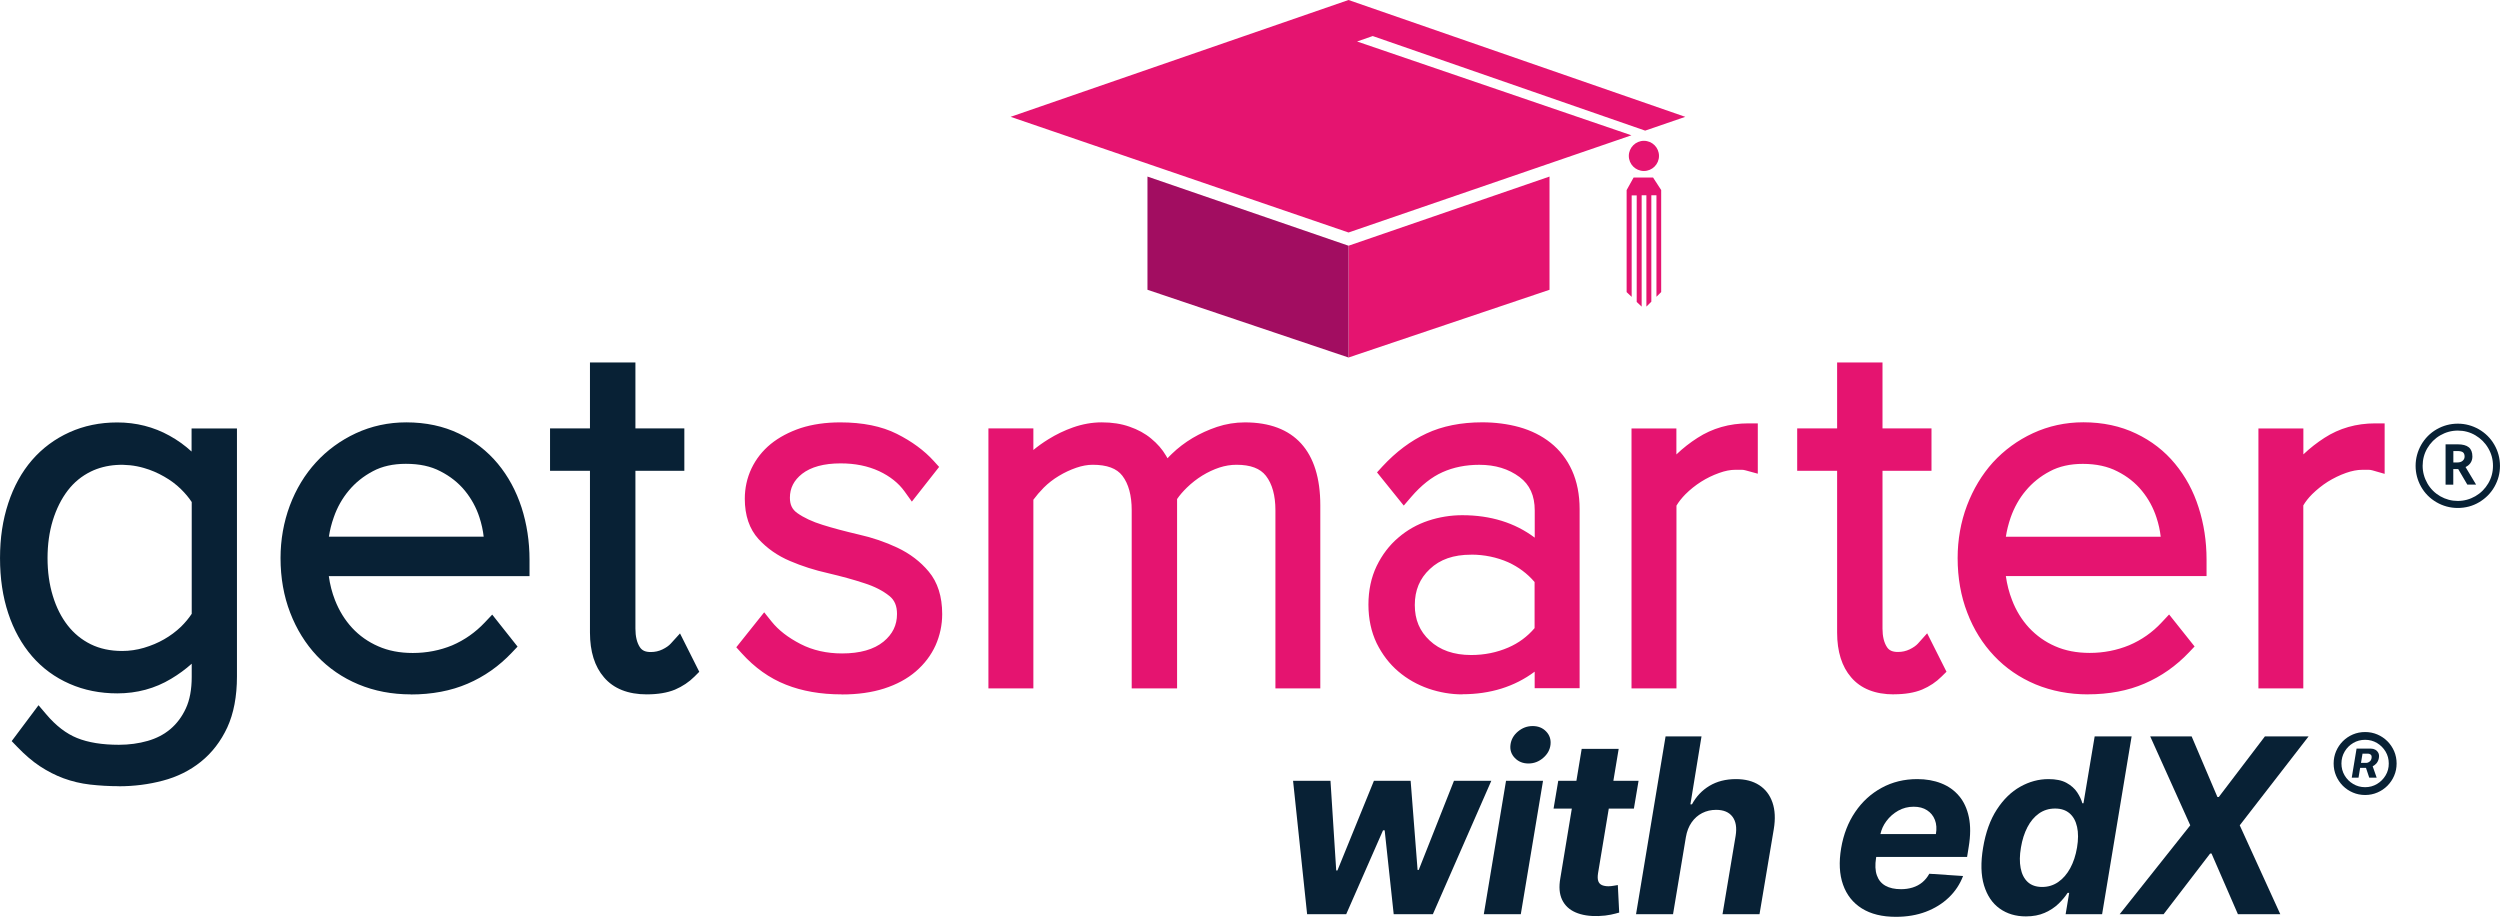
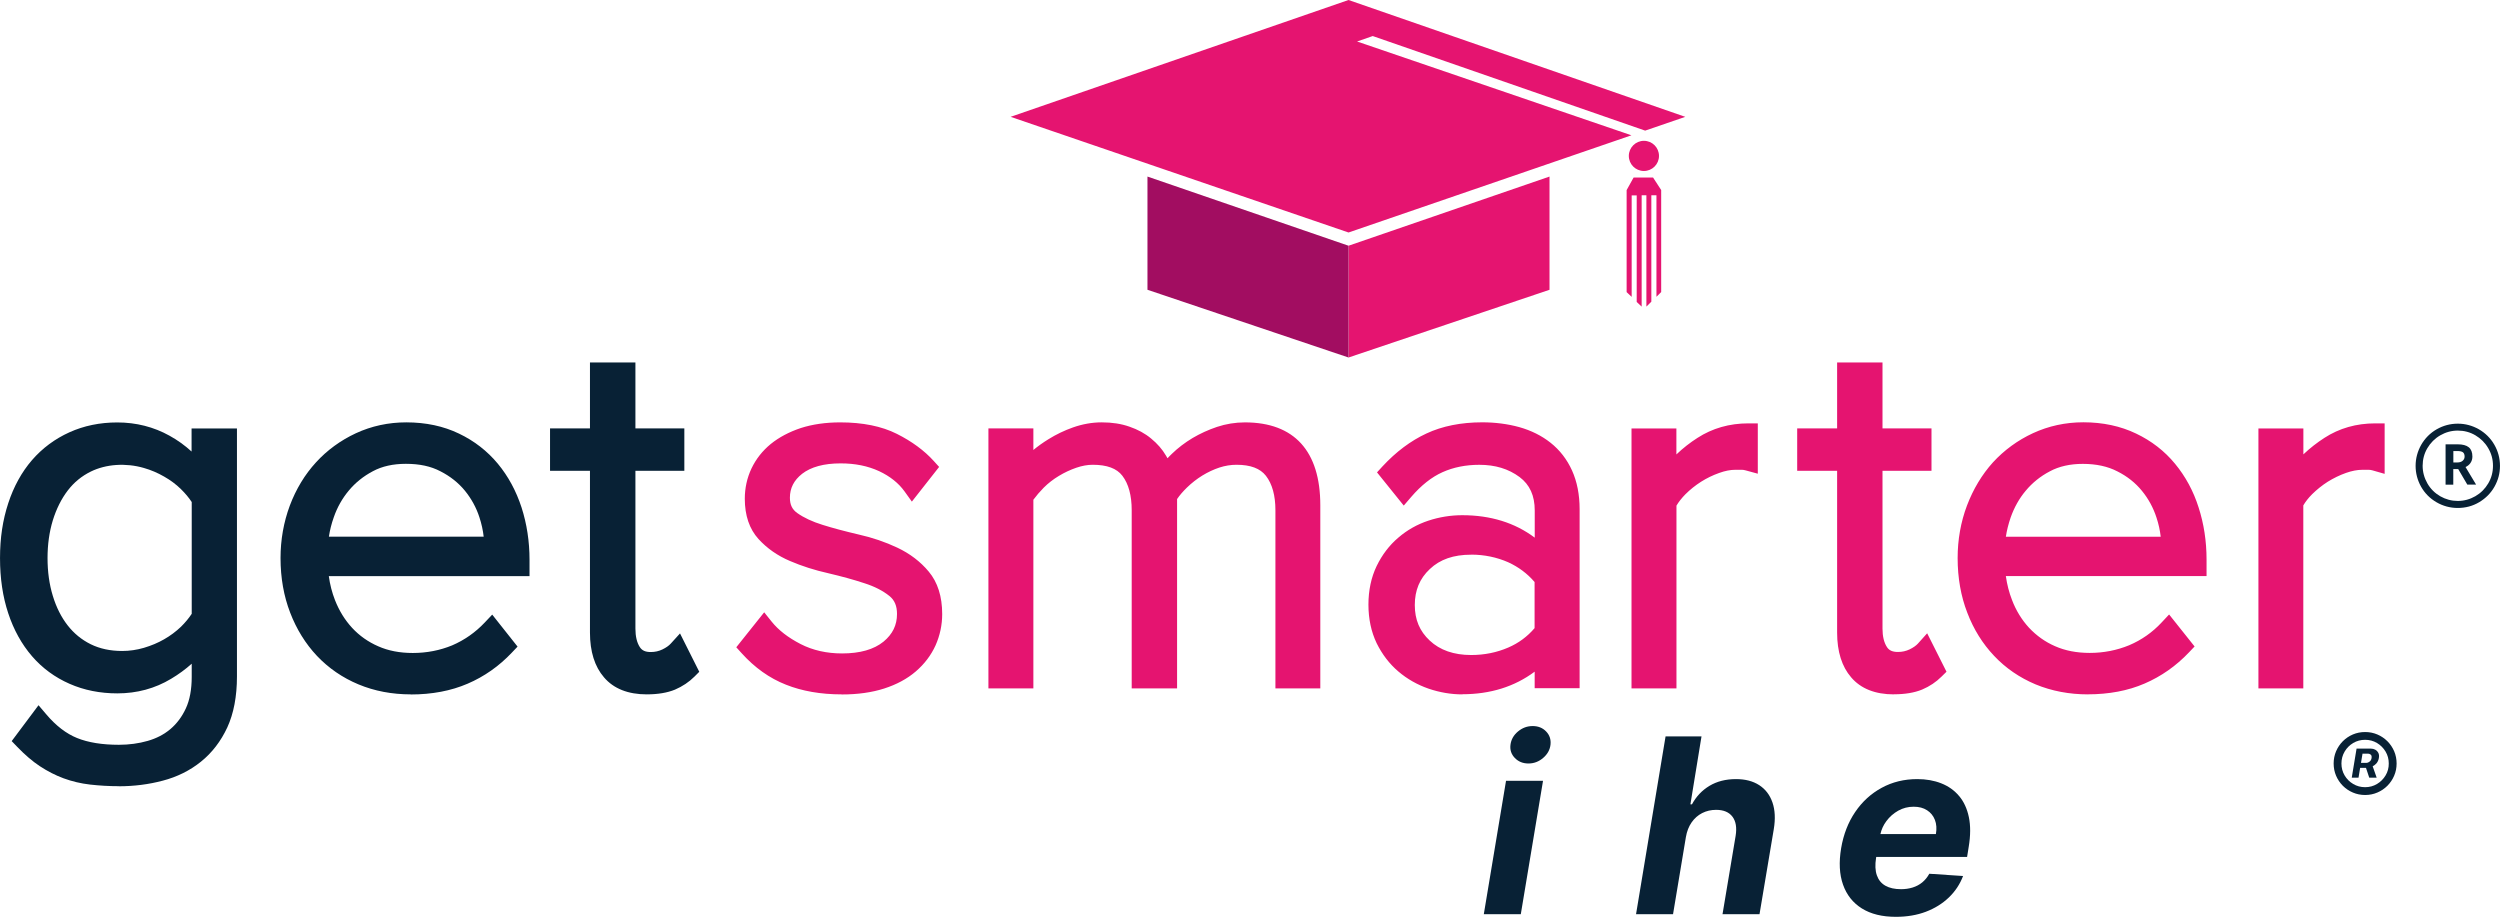
<svg xmlns="http://www.w3.org/2000/svg" id="Layer_1" viewBox="0 0 1440 528.09">
  <defs>
    <style>.cls-1{fill:#a20d61;}.cls-2{fill:#e51470;}.cls-3{fill:#082135;}</style>
  </defs>
  <path class="cls-2" d="m970.7,67.29L776.75,0l-194.64,67.29,194.64,66.63,162.95-55.99-158.02-54.03,9.01-3.14,156.92,54.48,23.04-7.91h0l.04-.04Zm-23.81,31.2c4.77,0,8.69-3.87,8.69-8.69s-3.91-8.69-8.69-8.69-8.69,3.91-8.69,8.69,3.87,8.69,8.69,8.69h0Zm-5.95,3.79l-4,7.22v58.76l2.9,2.73v-58.44h2.9v61.37l2.85,2.69v-64.15h2.73v64.15l2.85-2.85v-61.29h2.94v58.48l2.73-2.73v-58.76l-4.69-7.22h-11.21v.04Z" />
  <polygon class="cls-2" points="892.52 166.91 892.52 101.7 776.75 141.54 776.75 205.93 892.52 166.91 892.52 166.91" />
  <polygon class="cls-1" points="660.94 166.91 660.94 101.7 776.75 141.54 776.75 205.93 660.94 166.91 660.94 166.91" />
  <path class="cls-2" d="m1202.65,399.96c-10.72,0-20.88-1.92-30.14-5.75-9.22-3.87-17.25-9.38-23.86-16.39-6.65-7.01-11.87-15.37-15.5-24.92-3.67-9.46-5.55-20.06-5.55-31.44,0-10.56,1.79-20.76,5.38-30.26,3.59-9.46,8.6-17.82,14.97-24.88,6.48-7.05,14.23-12.72,23.04-16.8,9.01-4.16,18.76-6.28,29.03-6.28,11.21,0,21.45,2.2,30.34,6.48,8.85,4.2,16.43,10.07,22.43,17.37,6.04,7.3,10.64,15.78,13.62,25.24,3.02,9.34,4.57,19.41,4.57,29.97v9.5h-115.61c.69,4.89,1.88,9.54,3.55,13.78,2.32,6.12,5.63,11.46,9.79,15.99,4.28,4.57,9.3,8.16,15.01,10.64,5.79,2.57,12.48,3.87,19.98,3.87,7.99,0,15.66-1.51,22.75-4.44,7.1-3.02,13.38-7.42,18.64-13.09l4.32-4.61,14.68,18.43-3.26,3.43c-7.38,7.79-15.99,13.82-25.57,17.94-9.5,4.12-20.51,6.2-32.75,6.2h.12Zm-111.73,0c-10.81,0-19.13-3.3-24.67-9.83-5.34-6.16-8.07-14.84-8.07-25.77v-93.18h-23v-24.43h23v-37.97h26.14v37.97h28.22v24.43h-28.22v90.9c0,4.44.86,8.03,2.57,10.64,1.26,1.96,3.22,2.81,6.36,2.81,2.36,0,4.61-.49,6.73-1.51,2.08-1.02,3.71-2.16,4.73-3.3l5.34-5.95,11.13,22.14-2.81,2.77c-3.14,3.14-6.89,5.67-11.21,7.5-4.49,1.84-9.91,2.73-16.23,2.73v.04Zm-248.67,0c-6.4,0-12.97-1.1-19.41-3.3-6.44-2.24-12.32-5.55-17.41-9.91-5.18-4.4-9.34-9.91-12.48-16.27-3.14-6.57-4.73-14.03-4.73-22.22s1.59-15.7,4.73-22.22c3.14-6.48,7.34-11.99,12.48-16.35,5.1-4.4,10.93-7.67,17.33-9.79,6.28-2.08,12.85-3.14,19.53-3.14,16.23,0,30.26,4.32,41.72,12.93v-15.66c0-8.56-2.85-14.84-8.73-19.25-6.4-4.73-13.99-7.05-23.2-7.05-7.79,0-14.93,1.43-21.16,4.24-6.24,2.77-12.32,7.58-18.07,14.27l-4.28,4.98-15.41-19.13,3.18-3.47c7.75-8.36,16.23-14.72,25.28-18.92,9.13-4.28,19.98-6.44,32.17-6.44,7.5,0,14.68.94,21.33,2.77,6.81,1.92,12.89,4.93,18.02,9.01,5.3,4.2,9.46,9.58,12.36,15.99,2.9,6.44,4.36,13.91,4.36,22.22v103.17h-25.89v-9.54c-11.58,8.65-25.57,13.01-41.72,13.01v.08Zm-357.51,0c-11.99,0-22.75-1.88-32.05-5.59-9.46-3.71-18.02-9.83-25.49-18.11l-3.1-3.43,16.07-20.14,4.28,5.34c4,4.98,9.42,9.18,16.68,12.93,7.05,3.63,15.09,5.42,23.94,5.42,10.28,0,18.31-2.28,23.86-6.81,5.22-4.32,7.75-9.5,7.75-15.9,0-4.69-1.39-7.99-4.4-10.4-3.75-3.02-8.6-5.51-14.52-7.38-6.28-2.08-13.05-3.91-20.67-5.71-7.83-1.75-15.25-4.12-22.06-7.05-7.14-3.02-13.25-7.3-18.15-12.68-5.22-5.75-7.87-13.54-7.87-23.16,0-6.08,1.26-11.95,3.83-17.41,2.65-5.55,6.32-10.19,11.13-14.15,4.73-3.83,10.56-6.93,17.29-9.18,6.73-2.16,14.35-3.26,22.71-3.26,12.89,0,23.86,2.2,32.62,6.61,8.69,4.36,15.82,9.62,21.25,15.62l3.1,3.43-15.7,19.98-4.24-5.91c-3.43-4.77-8.36-8.69-14.6-11.62-6.57-3.02-13.82-4.49-22.22-4.49-9.58,0-17.05,2.04-22.14,5.99-4.77,3.75-7.05,8.28-7.05,13.78,0,4.04,1.3,6.73,4.2,8.81,3.79,2.69,8.73,5.02,14.68,6.85,5.87,1.84,12.44,3.59,20.76,5.55,7.87,1.75,15.33,4.32,22.18,7.54,7.34,3.47,13.42,8.11,18.15,13.82,5.14,6.12,7.75,14.35,7.75,24.47,0,6.24-1.3,12.32-3.83,18.02-2.57,5.67-6.4,10.72-11.38,15.01-4.93,4.24-11.05,7.54-18.19,9.83-7.05,2.28-15.25,3.43-24.39,3.43l-.16-.04Zm275.75-3.43h-25.85v-102.64c0-8.48-1.83-15.13-5.46-19.82-3.34-4.28-8.89-6.36-16.96-6.36-3.3,0-6.52.53-9.83,1.59-3.3,1.1-6.65,2.65-9.91,4.65-3.1,1.92-6.08,4.24-8.81,6.89-2.32,2.28-4.2,4.44-5.67,6.61v109.08h-26.14v-102.64c0-8.48-1.79-15.17-5.38-19.86-3.26-4.24-8.85-6.32-17.09-6.32-2.94,0-6.12.57-9.46,1.71-3.38,1.18-6.77,2.73-9.99,4.69-3.26,1.96-6.12,4.16-8.77,6.81-2.28,2.32-4.24,4.61-5.95,6.93v108.68h-25.89v-149.78h25.89v12.44c2.49-2.08,5.34-4.12,8.56-6.12,4.57-2.85,9.26-5.1,14.31-6.89,5.46-1.92,11.01-2.9,16.47-2.9,6.04,0,11.3.82,16.03,2.49,4.77,1.63,8.97,3.91,12.44,6.81,3.63,2.98,6.44,6.2,8.56,9.83.29.49.61,1.02.9,1.55.82-.86,1.63-1.75,2.53-2.57,3.47-3.38,7.5-6.44,11.91-9.09,4.36-2.57,9.09-4.73,14.03-6.4,5.14-1.71,10.56-2.61,16.11-2.61,28.42,0,43.43,16.52,43.43,47.75v105.54-.04Zm566.25,0h-25.89v-149.74h25.89v14.93c3.79-3.59,7.87-6.77,12.11-9.5,8.56-5.55,18.39-8.36,29.24-8.36h5.46v29.08l-6.97-2c-.82-.24-1.51-.33-2.12-.33h-3.83c-2.85,0-5.99.61-9.34,1.79-3.67,1.3-7.1,2.98-10.48,5.06-3.26,2.08-6.2,4.44-9.01,7.18-2.16,2.16-3.87,4.36-5.1,6.48v105.33l.04.08Zm-361.14,0h-25.85v-149.74h25.85v14.97c3.79-3.63,7.87-6.81,12.15-9.54,8.6-5.55,18.43-8.36,29.28-8.36h5.46v28.99l-6.89-1.88c-.9-.24-1.59-.37-2.16-.37h-3.87c-2.9,0-5.99.61-9.38,1.84-3.67,1.3-7.18,3.02-10.4,5.06-3.26,2.08-6.28,4.49-8.97,7.18-2.16,2.2-3.91,4.4-5.18,6.57v105.29h-.04Zm-118.22-77.03c-10.15,0-17.94,2.69-23.81,8.28-5.83,5.46-8.65,12.23-8.65,20.72s2.81,15.05,8.6,20.47c5.87,5.51,13.86,8.32,23.86,8.32,7.67,0,14.84-1.47,21.41-4.32,5.87-2.53,10.97-6.28,15.13-11.17v-26.55c-4.16-4.89-9.3-8.69-15.17-11.38-6.61-2.9-13.78-4.4-21.33-4.4l-.04.04Zm308-10.36h89.18c-.41-3.67-1.22-7.38-2.45-11.09-1.83-5.63-4.65-10.81-8.36-15.33-3.75-4.61-8.48-8.36-14.07-11.17-5.55-2.9-12.23-4.36-19.98-4.36-7.3,0-13.7,1.43-18.96,4.28-5.46,2.85-10.11,6.61-13.91,11.17-3.75,4.44-6.65,9.66-8.69,15.41-1.3,3.83-2.24,7.54-2.77,11.13v-.04Z" />
  <path class="cls-3" d="m68.51,452.85c-5.67,0-11.3-.33-16.64-.94-5.34-.61-10.44-1.84-15.21-3.59-4.57-1.67-9.22-4.04-13.74-7.01-4.24-2.81-8.48-6.44-12.97-11.09l-3.22-3.34,15.46-20.67,4.44,5.22c5.55,6.57,11.54,11.17,17.74,13.66,6.4,2.61,14.52,3.91,24.1,3.91,5.87,0,11.46-.77,16.6-2.24,5.02-1.43,9.42-3.71,13.09-6.81,3.71-3.14,6.69-7.14,8.89-11.91,2.24-4.81,3.38-10.93,3.38-18.11v-7.63c-3.55,3.18-7.54,6.12-11.87,8.69-9.26,5.59-19.7,8.4-30.99,8.4-9.91,0-19.17-1.84-27.48-5.51-8.4-3.67-15.7-9.01-21.65-15.9-5.95-6.89-10.56-15.21-13.7-24.75-3.14-9.42-4.73-20.1-4.73-31.73s1.55-21.9,4.73-31.6c3.14-9.62,7.75-17.98,13.66-24.83,5.99-6.93,13.29-12.32,21.61-16.07,8.28-3.75,17.53-5.67,27.53-5.67,10.85,0,21,2.57,30.09,7.63,4.61,2.53,8.85,5.59,12.72,9.13v-13.29h26.14v142.85c0,11.46-1.88,21.33-5.55,29.32-3.71,7.99-8.81,14.64-15.21,19.78-6.32,5.1-13.74,8.77-22.02,10.93-7.95,2.12-16.47,3.22-25.36,3.22l.16-.04Zm304.09-52.89c-10.85,0-19.17-3.3-24.71-9.83-5.34-6.16-8.07-14.84-8.07-25.77v-93.18h-23v-24.43h23v-37.97h26.18v37.97h28.18v24.43h-28.18v90.9c0,4.49.86,8.07,2.53,10.64,1.3,2,3.22,2.85,6.32,2.85,2.37,0,4.65-.49,6.73-1.51,2.04-.98,3.71-2.16,4.77-3.34l5.34-5.87,11.09,22.1-2.77,2.77c-3.14,3.14-6.89,5.63-11.21,7.5-4.49,1.84-9.95,2.73-16.27,2.73h.08Zm-135.96,0c-10.85,0-20.96-1.92-30.14-5.75-9.22-3.83-17.25-9.38-23.9-16.39-6.61-7.01-11.79-15.37-15.46-24.92-3.67-9.5-5.55-20.06-5.55-31.44,0-10.52,1.79-20.67,5.34-30.22,3.59-9.54,8.65-17.9,15.09-24.92,6.36-6.97,14.11-12.64,22.96-16.76,8.97-4.16,18.76-6.28,29.03-6.28,11.25,0,21.45,2.16,30.38,6.48,8.73,4.16,16.27,9.99,22.39,17.37,5.95,7.18,10.56,15.7,13.66,25.24,3.02,9.42,4.57,19.53,4.57,29.97v9.5h-115.61c.65,4.81,1.84,9.42,3.55,13.82,2.45,6.2,5.67,11.42,9.87,15.99,4.2,4.53,9.26,8.11,15.01,10.6,5.75,2.57,12.44,3.87,19.94,3.87,8.07,0,15.7-1.51,22.71-4.4,7.01-3.02,13.33-7.42,18.72-13.13l4.32-4.57,14.6,18.43-3.26,3.43c-7.38,7.83-15.99,13.86-25.53,17.94-9.54,4.12-20.55,6.2-32.79,6.2l.08-.08Zm-184.36-28.87c5.22,2.57,11.3,3.87,18.06,3.87,4.24,0,8.44-.61,12.48-1.79,4.4-1.3,8.24-2.94,11.7-4.93,3.59-2.04,6.85-4.49,9.71-7.22,2.45-2.41,4.53-4.93,6.2-7.46v-64.39c-1.67-2.53-3.71-4.98-6.24-7.46-2.77-2.73-6.04-5.14-9.62-7.18-3.75-2.16-7.54-3.79-11.7-4.98-10.4-3.02-21.82-2.24-30.58,2.08-5.3,2.61-9.66,6.2-13.29,10.93-3.67,4.81-6.52,10.56-8.56,17.09-2.04,6.65-3.06,13.99-3.06,21.82s1.02,15.21,3.06,21.82c2,6.57,4.89,12.27,8.52,16.92,3.63,4.65,7.99,8.24,13.33,10.89h0Zm137.14-61.98h89.18c-.41-3.63-1.22-7.38-2.45-11.13-1.79-5.55-4.61-10.72-8.36-15.33-3.75-4.57-8.48-8.32-14.07-11.17-5.59-2.94-12.11-4.32-19.94-4.32-7.38,0-13.74,1.43-18.96,4.24-5.51,2.9-10.15,6.65-13.91,11.17-3.79,4.53-6.69,9.71-8.65,15.37-1.35,3.79-2.28,7.54-2.81,11.17h-.04Z" />
  <path class="cls-3" d="m1415.7,292.59c-4.44,0-8.6-1.14-12.36-3.34-3.75-2.2-6.73-5.22-8.81-8.93s-3.14-7.75-3.14-11.99,1.1-8.36,3.22-12.11c2.16-3.75,5.14-6.77,8.89-8.93,3.75-2.16,7.87-3.26,12.19-3.26s8.36,1.1,12.11,3.22c3.75,2.16,6.77,5.14,8.93,8.89,2.16,3.75,3.26,7.87,3.26,12.19s-1.06,8.24-3.14,11.95c-2.08,3.71-5.06,6.73-8.81,8.97-3.75,2.24-7.91,3.34-12.4,3.34h.04Zm0-44.57c-3.63,0-7.01.94-10.11,2.73-3.1,1.79-5.59,4.28-7.42,7.38-1.83,3.1-2.73,6.52-2.73,10.15s.94,7.01,2.73,10.15c1.79,3.14,4.32,5.63,7.42,7.42,3.14,1.79,6.52,2.69,10.11,2.69s7.01-.94,10.11-2.73c3.1-1.79,5.59-4.28,7.42-7.38,1.83-3.1,2.73-6.48,2.73-10.15s-.9-7.01-2.73-10.11c-1.79-3.1-4.28-5.59-7.38-7.42-3.1-1.84-6.52-2.73-10.15-2.73h0Zm10.6,31.11h-5.1l-.12-.16-5.14-8.77h-2.85v8.97h-4.44v-23.24h6.97c2.85,0,5.02.57,6.4,1.71,1.39,1.14,2.08,2.94,2.08,5.3,0,1.43-.37,2.69-1.14,3.79-.69.98-1.63,1.75-2.81,2.28l6.12,10.19.04-.08Zm-13.17-12.76h2.36c1.26,0,2.28-.33,3.02-.98.73-.65,1.1-1.43,1.1-2.41,0-1.14-.33-1.96-.94-2.45-.65-.49-1.75-.73-3.22-.73h-2.32v6.57Z" />
-   <polygon class="cls-3" points="837.48 449.76 817.18 501.09 816.53 501.09 812.53 449.76 791.37 449.76 770.36 501.38 769.66 501.38 766.36 449.76 744.81 449.76 752.9 526.59 775.41 526.59 796.62 478.28 797.57 478.28 802.77 526.59 825.33 526.59 858.99 449.76 837.48 449.76" />
  <polygon class="cls-3" points="854.67 526.59 875.98 526.59 888.78 449.76 867.47 449.76 854.67 526.59" />
  <path class="cls-3" d="m882.79,418.21c-3.14,0-5.96,1.05-8.46,3.15-2.5,2.1-3.93,4.65-4.3,7.66-.37,2.93.47,5.46,2.52,7.58,2.05,2.11,4.66,3.17,7.83,3.17s5.99-1.07,8.48-3.21c2.48-2.13,3.89-4.66,4.23-7.6.33-3-.5-5.54-2.51-7.62-1.99-2.09-4.6-3.13-7.79-3.13Z" />
-   <path class="cls-3" d="m926.65,465.77h14.47l2.69-16.01h-14.51l3.06-18.4h-21.31l-3.04,18.4h-10.46l-2.7,16.01h10.52l-6.61,40.01c-.91,5-.57,9.15,1,12.45s4.15,5.74,7.75,7.3c3.61,1.57,8.01,2.27,13.2,2.11,2.77-.1,5.16-.37,7.15-.8,2.01-.44,3.61-.84,4.8-1.2l-.79-15.85c-.57.07-1.38.19-2.41.4-1.03.19-2.03.3-3,.3-1.43,0-2.67-.22-3.7-.65-1.03-.44-1.74-1.19-2.14-2.27-.4-1.09-.46-2.61-.15-4.58l6.18-37.2Z" />
  <path class="cls-3" d="m973.67,463.32l6.4-39.16h-20.7l-17.01,102.43h21.31l7.4-44.41c.56-3.3,1.66-6.12,3.3-8.48,1.63-2.35,3.67-4.14,6.1-5.38,2.43-1.23,5.1-1.85,8-1.85,4.31,0,7.45,1.32,9.43,3.95,1.98,2.62,2.59,6.32,1.82,11.05l-7.55,45.11h21.31l8.21-48.92c1-5.99.74-11.15-.76-15.47-1.5-4.32-4.05-7.63-7.64-9.96-3.61-2.32-8.06-3.47-13.35-3.47-5.88,0-10.96,1.3-15.26,3.87-4.31,2.59-7.68,6.14-10.11,10.68h-.89" />
  <path class="cls-3" d="m1128.42,458.49c-2.73-3.26-6.16-5.68-10.28-7.3-4.11-1.62-8.71-2.43-13.78-2.43-7.53,0-14.37,1.67-20.5,5.01-6.13,3.32-11.23,7.98-15.28,13.95-4.05,5.97-6.74,12.91-8.08,20.8-1.36,8.1-1.01,15.12,1.08,21.03,2.09,5.93,5.71,10.49,10.85,13.71,5.15,3.22,11.68,4.83,19.58,4.83,6.37,0,12.14-.97,17.28-2.92,5.15-1.96,9.56-4.69,13.23-8.21,3.67-3.52,6.41-7.65,8.21-12.38l-19.46-1.3c-1.07,1.96-2.41,3.61-4.02,4.95-1.62,1.33-3.47,2.32-5.55,2.97-2.09.65-4.31.97-6.68.97-3.67,0-6.67-.66-9.02-1.99-2.36-1.34-4-3.34-4.93-6.01-.94-2.67-1.09-6.01-.46-10.01l.1-.55h52.33l.94-5.85c1.08-6.53,1.1-12.24.08-17.11-1.02-4.86-2.89-8.92-5.63-12.17Zm-13.35,21.93h-31.95c.58-2.64,1.7-5.13,3.43-7.45,1.85-2.5,4.13-4.5,6.84-6.03,2.72-1.51,5.66-2.27,8.84-2.27s5.65.68,7.75,2.03c2.1,1.34,3.61,3.21,4.53,5.57.92,2.37,1.1,5.09.57,8.15Z" />
-   <path class="cls-3" d="m1206.53,424.16l-6.45,38.51h-.65c-.56-2.06-1.57-4.17-3-6.33-1.43-2.14-3.46-3.94-6.1-5.4-2.64-1.46-6.1-2.18-10.41-2.18-5.63,0-11.05,1.46-16.25,4.38-5.2,2.92-9.7,7.3-13.5,13.16-3.81,5.85-6.44,13.17-7.91,21.97-1.43,8.57-1.25,15.81.53,21.69,1.79,5.89,4.79,10.34,9.01,13.35,4.22,3.03,9.26,4.53,15.13,4.53,4.13,0,7.74-.69,10.82-2.05,3.08-1.36,5.72-3.09,7.89-5.17,2.17-2.09,3.93-4.2,5.3-6.33h.91l-2.05,12.3h21.01l17-102.43h-21.25Zm-10.16,64.03c-.77,4.56-2.09,8.55-3.95,11.95-1.87,3.39-4.17,6.04-6.9,7.92-2.74,1.89-5.82,2.83-9.25,2.83s-6.28-.96-8.33-2.88c-2.05-1.91-3.4-4.58-4.05-8-.65-3.42-.6-7.36.17-11.83.73-4.44,1.97-8.33,3.72-11.7,1.75-3.37,3.97-6.01,6.65-7.91,2.69-1.9,5.78-2.85,9.28-2.85s6.21.93,8.36,2.75c2.13,1.83,3.58,4.44,4.32,7.81.76,3.37.74,7.34-.02,11.91Z" />
-   <polygon class="cls-3" points="1304.59 424.16 1278.03 459.07 1277.23 459.07 1262.38 424.16 1238.52 424.16 1261.59 475.38 1220.92 526.59 1246.23 526.59 1273.04 491.63 1273.84 491.63 1289.04 526.59 1313.45 526.59 1290.09 475.38 1329.75 424.16 1304.59 424.16" />
  <path class="cls-3" d="m1368.12,431.81c-.77-.41-1.55-.6-2.38-.6h-8.36l-2.77,16.72h3.9l.93-5.64h3.37l1.87,5.64h4.28l-2.29-6.55c.79-.43,1.52-.94,2.16-1.67.72-.86,1.19-1.88,1.4-3.09.21-1.19.11-2.19-.33-3-.43-.8-1.03-1.41-1.78-1.81Zm-3.27,6.9c-.62.47-1.2.71-1.73.71h-3.19l.88-5.32h3.24c.48,0,.97.18,1.46.54.48.36.65,1.03.52,1.99-.15.92-.55,1.61-1.18,2.08Z" />
  <path class="cls-3" d="m1379.04,432.73c-.94-2.19-2.25-4.13-3.9-5.78-1.67-1.66-3.59-2.96-5.8-3.9-2.19-.93-4.54-1.4-7.03-1.4s-4.87.47-7.06,1.4c-2.2.94-4.13,2.25-5.78,3.9-1.66,1.66-2.95,3.59-3.89,5.78-.93,2.19-1.4,4.53-1.4,7.05s.47,4.85,1.4,7.05c.94,2.19,2.25,4.12,3.9,5.79,1.67,1.66,3.59,2.96,5.79,3.89,2.19.94,4.53,1.41,7.05,1.41s4.83-.47,7.02-1.41c2.19-.93,4.12-2.23,5.79-3.89,1.66-1.67,2.96-3.59,3.9-5.79.95-2.19,1.42-4.53,1.42-7.05s-.47-4.85-1.4-7.05Zm-4.94,13.9c-1.23,2.06-2.88,3.71-4.94,4.94-2.06,1.24-4.34,1.85-6.85,1.85s-4.8-.61-6.87-1.85c-2.09-1.23-3.73-2.88-4.95-4.94-1.21-2.06-1.82-4.34-1.82-6.85,0-2.52.63-4.82,1.85-6.89,1.21-2.05,2.86-3.7,4.93-4.93,2.06-1.22,4.35-1.83,6.86-1.83s4.79.61,6.84,1.83c2.05,1.23,3.7,2.88,4.93,4.93,1.24,2.06,1.85,4.36,1.85,6.89.02,2.51-.59,4.79-1.83,6.85Z" />
</svg>